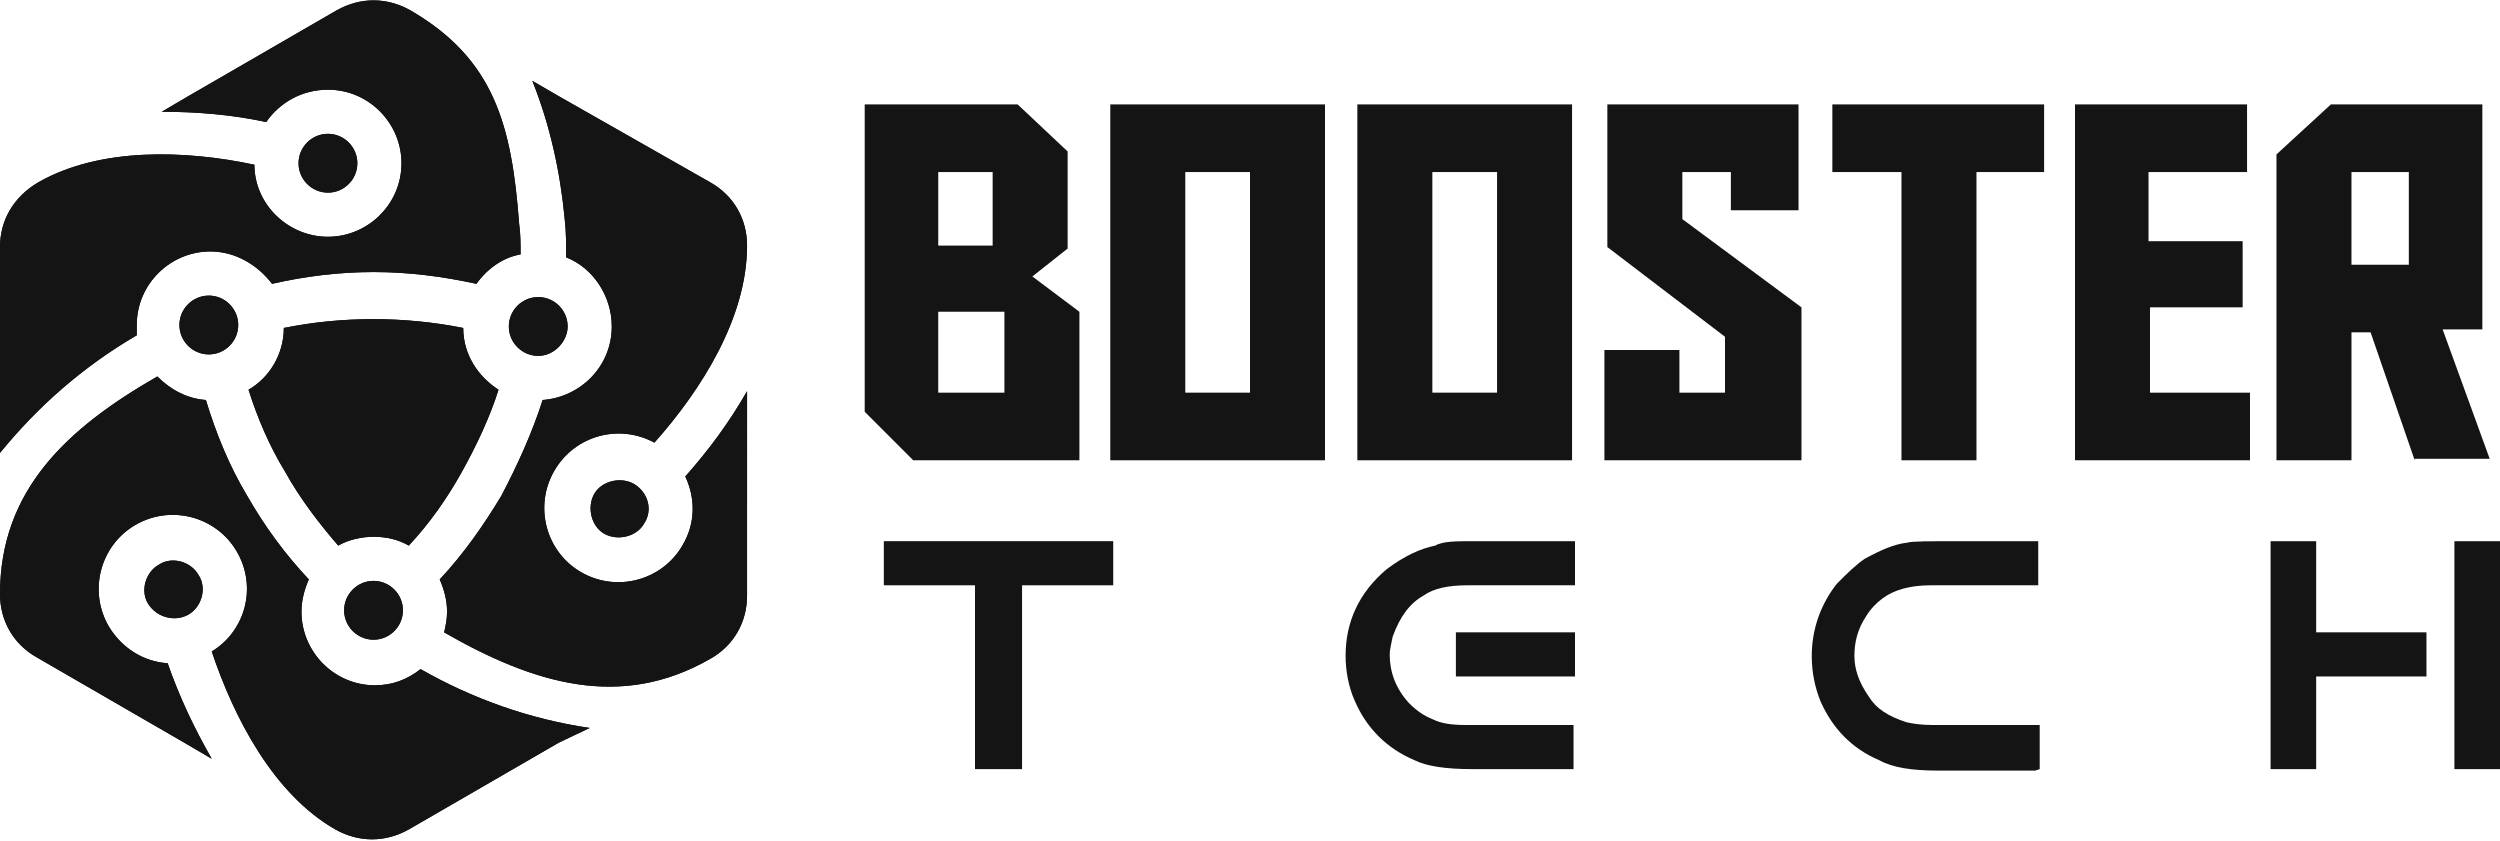
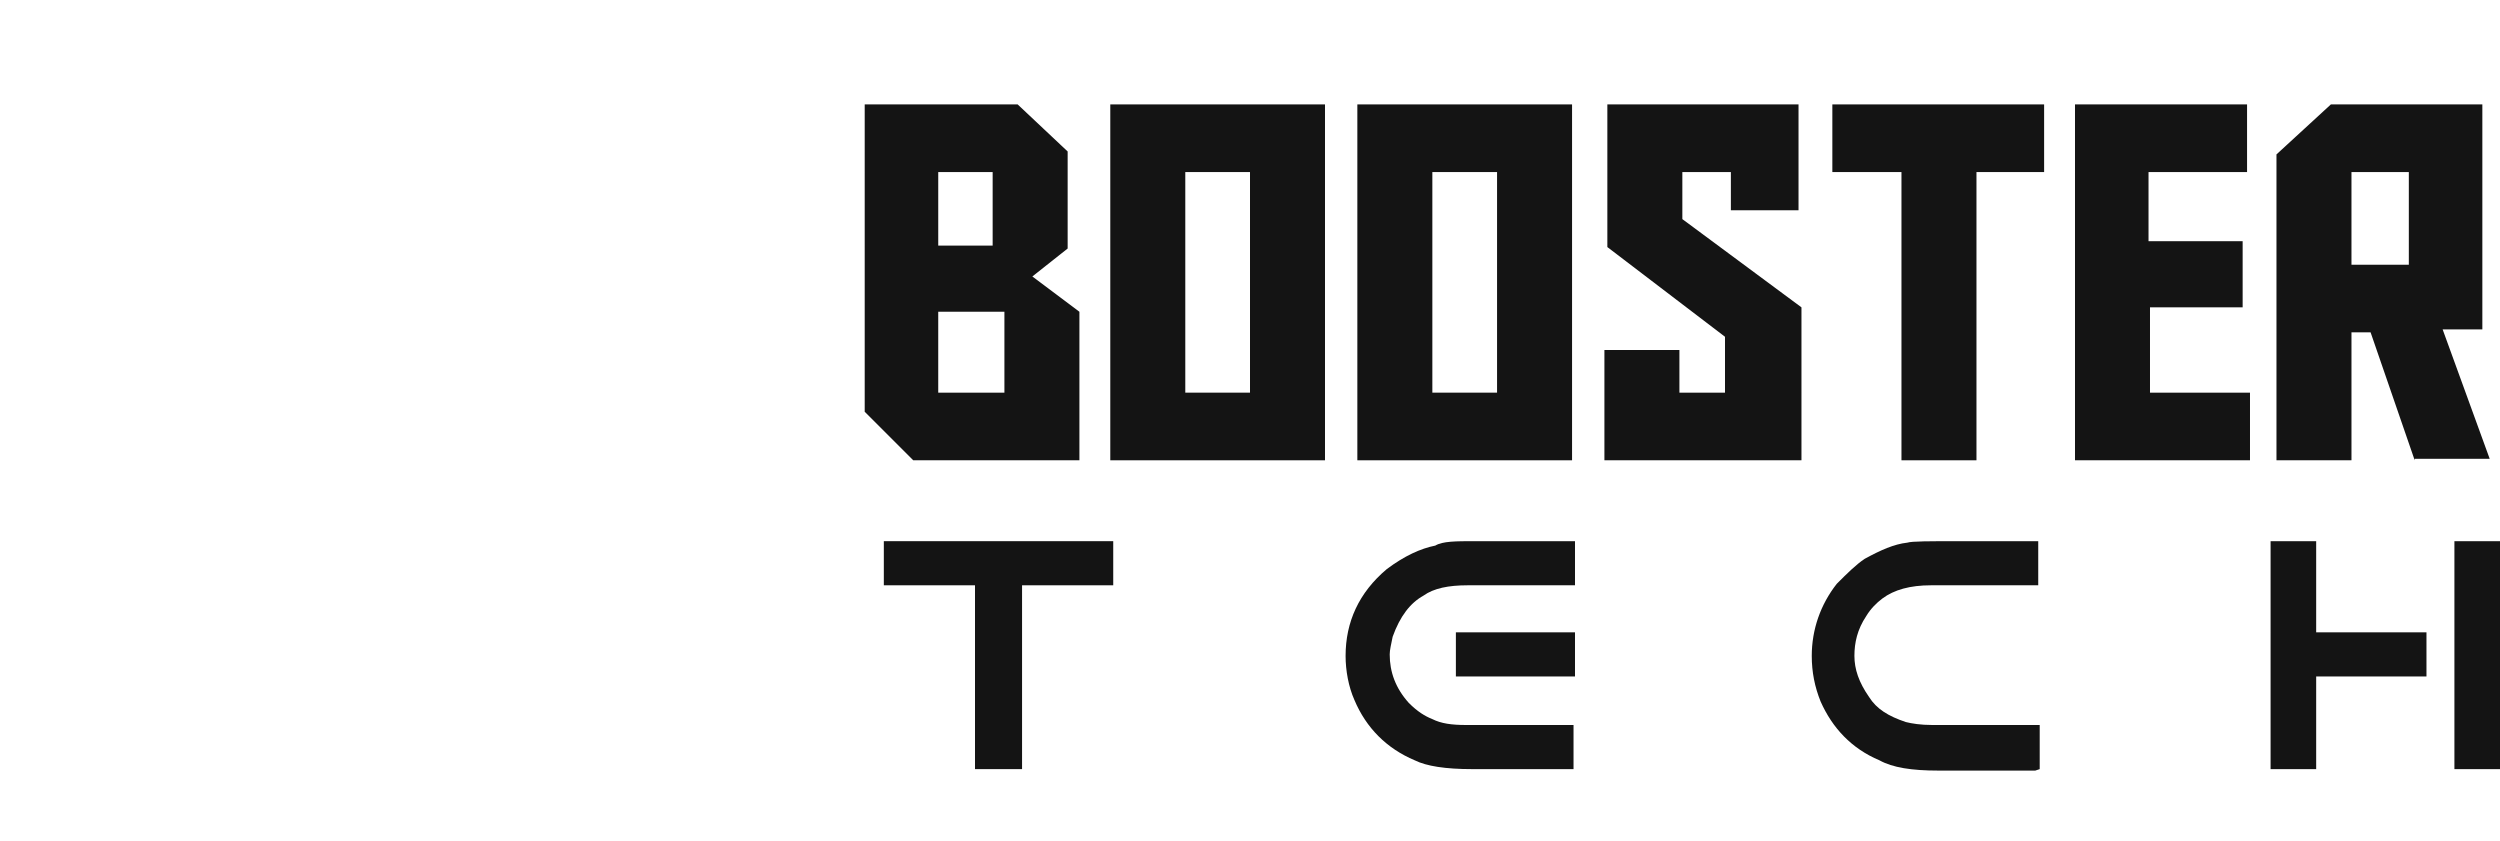
<svg xmlns="http://www.w3.org/2000/svg" xmlns:xlink="http://www.w3.org/1999/xlink" version="1.1" id="Layer_1" x="0px" y="0px" width="170px" height="57.2px" viewBox="0 0 170 57.2" style="enable-background:new 0 0 170 57.2;" xml:space="preserve">
  <style type="text/css">
	.st0{clip-path:url(#SVGID_4_);fill:#141414;}
	.st1{fill:#141414;}
</style>
  <g>
    <g>
      <defs>
-         <path id="SVGID_1_" d="M38.6,22.2c0-1.1-0.9-2-2-2s-2,0.9-2,2c0,1.1,0.9,2,2,2S38.6,23.2,38.6,22.2 M43.1,32.9     c-0.9-0.5-2.2-0.2-2.7,0.7c-0.5,0.9-0.2,2.2,0.7,2.7c0.9,0.5,2.2,0.2,2.7-0.7C44.4,34.7,44.1,33.5,43.1,32.9z M40.1,49.5     c-4.1-0.6-8-2-11.5-4c-0.9,0.7-1.9,1.1-3.1,1.1c-2.8,0-5-2.3-5-5c0-0.8,0.2-1.5,0.5-2.2c-1.6-1.7-3-3.6-4.2-5.7     c-1.2-2-2.1-4.2-2.8-6.5c-1.3-0.1-2.4-0.7-3.3-1.6C4.6,29.1,0,33.3,0,40.4c0,1.8,0.9,3.4,2.5,4.3l10.2,5.9l1.7,1     c-1.2-2.1-2.2-4.2-3-6.5c-1.6-0.1-3.1-1-4-2.5c-1.4-2.4-0.6-5.5,1.8-6.9c2.4-1.4,5.5-0.6,6.9,1.8c1.4,2.4,0.6,5.4-1.7,6.8     c1.5,4.5,4.2,9.7,8.4,12.1c1.6,0.9,3.4,0.9,5,0l10.2-5.9L40.1,49.5z M25.4,43.5c1.1,0,2-0.9,2-2s-0.9-2-2-2c-1.1,0-2,0.9-2,2     S24.3,43.5,25.4,43.5z M12.8,41.8c0.9-0.5,1.3-1.8,0.7-2.7c-0.5-0.9-1.8-1.3-2.7-0.7c-0.9,0.5-1.3,1.8-0.7,2.7     C10.7,42,11.9,42.3,12.8,41.8z M19.4,32.1c1,1.8,2.3,3.5,3.6,5c0.7-0.4,1.6-0.6,2.4-0.6c0.9,0,1.7,0.2,2.4,0.6     c1.4-1.5,2.6-3.2,3.6-5c1-1.8,1.9-3.7,2.5-5.6c-1.4-0.9-2.4-2.4-2.4-4.2c-2-0.4-4.1-0.6-6.1-0.6c-2.1,0-4.1,0.2-6.1,0.6     c0,1.8-1,3.4-2.4,4.2C17.5,28.4,18.3,30.3,19.4,32.1z M25.4,18.5c2.4,0,4.7,0.3,7,0.8c0.7-1,1.8-1.8,3-2c0-0.7,0-1.4-0.1-2.1     C34.8,8.5,33.6,4,27.9,0.7c-1.6-0.9-3.4-0.9-5,0L12.7,6.6l-1.7,1c2.4,0,4.8,0.2,7.1,0.7c0.9-1.3,2.4-2.2,4.2-2.2c2.8,0,5,2.3,5,5     c0,2.8-2.3,5-5,5c-2.7,0-5-2.2-5-4.9c-4.7-1-10.5-1.2-14.7,1.2C0.9,13.4,0,15,0,16.8v11.8v2.2c2.6-3.2,5.7-5.9,9.3-8     c0-0.2,0-0.5,0-0.7c0-2.8,2.3-5,5-5c1.7,0,3.2,0.9,4.2,2.2C20.7,18.8,23,18.5,25.4,18.5z M22.3,13.1c1.1,0,2-0.9,2-2     c0-1.1-0.9-2-2-2c-1.1,0-2,0.9-2,2C20.3,12.2,21.2,13.1,22.3,13.1z M16.2,22.1c0-1.1-0.9-2-2-2c-1.1,0-2,0.9-2,2c0,1.1,0.9,2,2,2     C15.3,24.1,16.2,23.2,16.2,22.1z M36.2,5.5c1.2,3,1.9,6.2,2.2,9.4c0.1,0.9,0.1,1.7,0.1,2.6c1.8,0.7,3.1,2.6,3.1,4.7     c0,2.7-2.1,4.8-4.7,5c-0.7,2.2-1.7,4.4-2.8,6.5c-1.2,2-2.6,4-4.2,5.7c0.3,0.7,0.5,1.4,0.5,2.2c0,0.5-0.1,1-0.2,1.4     c6.1,3.5,12,5.3,18.1,1.8c1.6-0.9,2.5-2.5,2.5-4.3V28.6v-2c-1.2,2.1-2.6,4-4.2,5.8c0.7,1.5,0.7,3.2-0.2,4.7     c-1.4,2.4-4.5,3.2-6.9,1.8c-2.4-1.4-3.2-4.5-1.8-6.9c1.4-2.4,4.4-3.2,6.8-1.9c3.2-3.6,6.3-8.5,6.3-13.4c0-1.8-0.9-3.4-2.5-4.3     L38.1,6.6L36.2,5.5z" />
-       </defs>
+         </defs>
      <clipPath id="SVGID_2_">
        <use xlink:href="#SVGID_1_" style="overflow:visible;" />
      </clipPath>
    </g>
    <g>
      <defs>
-         <path id="SVGID_3_" d="M38.6,22.2c0-1.1-0.9-2-2-2s-2,0.9-2,2c0,1.1,0.9,2,2,2S38.6,23.2,38.6,22.2 M43.1,32.9     c-0.9-0.5-2.2-0.2-2.7,0.7c-0.5,0.9-0.2,2.2,0.7,2.7c0.9,0.5,2.2,0.2,2.7-0.7C44.4,34.7,44.1,33.5,43.1,32.9z M40.1,49.5     c-4.1-0.6-8-2-11.5-4c-0.9,0.7-1.9,1.1-3.1,1.1c-2.8,0-5-2.3-5-5c0-0.8,0.2-1.5,0.5-2.2c-1.6-1.7-3-3.6-4.2-5.7     c-1.2-2-2.1-4.2-2.8-6.5c-1.3-0.1-2.4-0.7-3.3-1.6C4.6,29.1,0,33.3,0,40.4c0,1.8,0.9,3.4,2.5,4.3l10.2,5.9l1.7,1     c-1.2-2.1-2.2-4.2-3-6.5c-1.6-0.1-3.1-1-4-2.5c-1.4-2.4-0.6-5.5,1.8-6.9c2.4-1.4,5.5-0.6,6.9,1.8c1.4,2.4,0.6,5.4-1.7,6.8     c1.5,4.5,4.2,9.7,8.4,12.1c1.6,0.9,3.4,0.9,5,0l10.2-5.9L40.1,49.5z M25.4,43.5c1.1,0,2-0.9,2-2s-0.9-2-2-2c-1.1,0-2,0.9-2,2     S24.3,43.5,25.4,43.5z M12.8,41.8c0.9-0.5,1.3-1.8,0.7-2.7c-0.5-0.9-1.8-1.3-2.7-0.7c-0.9,0.5-1.3,1.8-0.7,2.7     C10.7,42,11.9,42.3,12.8,41.8z M19.4,32.1c1,1.8,2.3,3.5,3.6,5c0.7-0.4,1.6-0.6,2.4-0.6c0.9,0,1.7,0.2,2.4,0.6     c1.4-1.5,2.6-3.2,3.6-5c1-1.8,1.9-3.7,2.5-5.6c-1.4-0.9-2.4-2.4-2.4-4.2c-2-0.4-4.1-0.6-6.1-0.6c-2.1,0-4.1,0.2-6.1,0.6     c0,1.8-1,3.4-2.4,4.2C17.5,28.4,18.3,30.3,19.4,32.1z M25.4,18.5c2.4,0,4.7,0.3,7,0.8c0.7-1,1.8-1.8,3-2c0-0.7,0-1.4-0.1-2.1     C34.8,8.5,33.6,4,27.9,0.7c-1.6-0.9-3.4-0.9-5,0L12.7,6.6l-1.7,1c2.4,0,4.8,0.2,7.1,0.7c0.9-1.3,2.4-2.2,4.2-2.2c2.8,0,5,2.3,5,5     c0,2.8-2.3,5-5,5c-2.7,0-5-2.2-5-4.9c-4.7-1-10.5-1.2-14.7,1.2C0.9,13.4,0,15,0,16.8v11.8v2.2c2.6-3.2,5.7-5.9,9.3-8     c0-0.2,0-0.5,0-0.7c0-2.8,2.3-5,5-5c1.7,0,3.2,0.9,4.2,2.2C20.7,18.8,23,18.5,25.4,18.5z M22.3,13.1c1.1,0,2-0.9,2-2     c0-1.1-0.9-2-2-2c-1.1,0-2,0.9-2,2C20.3,12.2,21.2,13.1,22.3,13.1z M16.2,22.1c0-1.1-0.9-2-2-2c-1.1,0-2,0.9-2,2c0,1.1,0.9,2,2,2     C15.3,24.1,16.2,23.2,16.2,22.1z M36.2,5.5c1.2,3,1.9,6.2,2.2,9.4c0.1,0.9,0.1,1.7,0.1,2.6c1.8,0.7,3.1,2.6,3.1,4.7     c0,2.7-2.1,4.8-4.7,5c-0.7,2.2-1.7,4.4-2.8,6.5c-1.2,2-2.6,4-4.2,5.7c0.3,0.7,0.5,1.4,0.5,2.2c0,0.5-0.1,1-0.2,1.4     c6.1,3.5,12,5.3,18.1,1.8c1.6-0.9,2.5-2.5,2.5-4.3V28.6v-2c-1.2,2.1-2.6,4-4.2,5.8c0.7,1.5,0.7,3.2-0.2,4.7     c-1.4,2.4-4.5,3.2-6.9,1.8c-2.4-1.4-3.2-4.5-1.8-6.9c1.4-2.4,4.4-3.2,6.8-1.9c3.2-3.6,6.3-8.5,6.3-13.4c0-1.8-0.9-3.4-2.5-4.3     L38.1,6.6L36.2,5.5z" />
-       </defs>
+         </defs>
      <use xlink:href="#SVGID_3_" style="overflow:visible;fill-rule:evenodd;clip-rule:evenodd;fill:#141414;" />
      <clipPath id="SVGID_4_">
        <use xlink:href="#SVGID_3_" style="overflow:visible;" />
      </clipPath>
-       <rect y="-0.2" class="st0" width="50.8" height="57.7" />
    </g>
    <g>
      <defs>
-         <path id="SVGID_5_" d="M38.6,22.2c0-1.1-0.9-2-2-2s-2,0.9-2,2c0,1.1,0.9,2,2,2S38.6,23.2,38.6,22.2 M43.1,32.9     c-0.9-0.5-2.2-0.2-2.7,0.7c-0.5,0.9-0.2,2.2,0.7,2.7c0.9,0.5,2.2,0.2,2.7-0.7C44.4,34.7,44.1,33.5,43.1,32.9z M40.1,49.5     c-4.1-0.6-8-2-11.5-4c-0.9,0.7-1.9,1.1-3.1,1.1c-2.8,0-5-2.3-5-5c0-0.8,0.2-1.5,0.5-2.2c-1.6-1.7-3-3.6-4.2-5.7     c-1.2-2-2.1-4.2-2.8-6.5c-1.3-0.1-2.4-0.7-3.3-1.6C4.6,29.1,0,33.3,0,40.4c0,1.8,0.9,3.4,2.5,4.3l10.2,5.9l1.7,1     c-1.2-2.1-2.2-4.2-3-6.5c-1.6-0.1-3.1-1-4-2.5c-1.4-2.4-0.6-5.5,1.8-6.9c2.4-1.4,5.5-0.6,6.9,1.8c1.4,2.4,0.6,5.4-1.7,6.8     c1.5,4.5,4.2,9.7,8.4,12.1c1.6,0.9,3.4,0.9,5,0l10.2-5.9L40.1,49.5z M25.4,43.5c1.1,0,2-0.9,2-2s-0.9-2-2-2c-1.1,0-2,0.9-2,2     S24.3,43.5,25.4,43.5z M12.8,41.8c0.9-0.5,1.3-1.8,0.7-2.7c-0.5-0.9-1.8-1.3-2.7-0.7c-0.9,0.5-1.3,1.8-0.7,2.7     C10.7,42,11.9,42.3,12.8,41.8z M19.4,32.1c1,1.8,2.3,3.5,3.6,5c0.7-0.4,1.6-0.6,2.4-0.6c0.9,0,1.7,0.2,2.4,0.6     c1.4-1.5,2.6-3.2,3.6-5c1-1.8,1.9-3.7,2.5-5.6c-1.4-0.9-2.4-2.4-2.4-4.2c-2-0.4-4.1-0.6-6.1-0.6c-2.1,0-4.1,0.2-6.1,0.6     c0,1.8-1,3.4-2.4,4.2C17.5,28.4,18.3,30.3,19.4,32.1z M25.4,18.5c2.4,0,4.7,0.3,7,0.8c0.7-1,1.8-1.8,3-2c0-0.7,0-1.4-0.1-2.1     C34.8,8.5,33.6,4,27.9,0.7c-1.6-0.9-3.4-0.9-5,0L12.7,6.6l-1.7,1c2.4,0,4.8,0.2,7.1,0.7c0.9-1.3,2.4-2.2,4.2-2.2c2.8,0,5,2.3,5,5     c0,2.8-2.3,5-5,5c-2.7,0-5-2.2-5-4.9c-4.7-1-10.5-1.2-14.7,1.2C0.9,13.4,0,15,0,16.8v11.8v2.2c2.6-3.2,5.7-5.9,9.3-8     c0-0.2,0-0.5,0-0.7c0-2.8,2.3-5,5-5c1.7,0,3.2,0.9,4.2,2.2C20.7,18.8,23,18.5,25.4,18.5z M22.3,13.1c1.1,0,2-0.9,2-2     c0-1.1-0.9-2-2-2c-1.1,0-2,0.9-2,2C20.3,12.2,21.2,13.1,22.3,13.1z M16.2,22.1c0-1.1-0.9-2-2-2c-1.1,0-2,0.9-2,2c0,1.1,0.9,2,2,2     C15.3,24.1,16.2,23.2,16.2,22.1z M36.2,5.5c1.2,3,1.9,6.2,2.2,9.4c0.1,0.9,0.1,1.7,0.1,2.6c1.8,0.7,3.1,2.6,3.1,4.7     c0,2.7-2.1,4.8-4.7,5c-0.7,2.2-1.7,4.4-2.8,6.5c-1.2,2-2.6,4-4.2,5.7c0.3,0.7,0.5,1.4,0.5,2.2c0,0.5-0.1,1-0.2,1.4     c6.1,3.5,12,5.3,18.1,1.8c1.6-0.9,2.5-2.5,2.5-4.3V28.6v-2c-1.2,2.1-2.6,4-4.2,5.8c0.7,1.5,0.7,3.2-0.2,4.7     c-1.4,2.4-4.5,3.2-6.9,1.8c-2.4-1.4-3.2-4.5-1.8-6.9c1.4-2.4,4.4-3.2,6.8-1.9c3.2-3.6,6.3-8.5,6.3-13.4c0-1.8-0.9-3.4-2.5-4.3     L38.1,6.6L36.2,5.5z" />
-       </defs>
+         </defs>
      <clipPath id="SVGID_6_">
        <use xlink:href="#SVGID_5_" style="overflow:visible;" />
      </clipPath>
    </g>
  </g>
  <g>
    <g>
      <path class="st1" d="M73.4,21.2v10.1H62.1l-3.3-3.3V7.1h10.4l3.4,3.2v6.6l-2.4,1.9L73.4,21.2z M67.5,16.7v-5h-3.7v5H67.5z     M68.3,26.7v-5.5h-4.5v5.5H68.3z" />
      <path class="st1" d="M75.5,7.1h14.6v24.2H75.5V7.1z M80.6,26.7h4.4v-15h-4.4V26.7z" />
      <path class="st1" d="M92.3,7.1h14.6v24.2H92.3V7.1z M97.4,26.7h4.4v-15h-4.4V26.7z" />
      <path class="st1" d="M122.4,31.3h-13.3v-7.5h5.1v2.9h3.1v-3.8l-8-6.1V7.1h13v7.2h-4.6v-2.6h-3.3v3.2l8.1,6V31.3z" />
      <path class="st1" d="M139,11.7h-4.6v19.6h-5.1V11.7h-4.7V7.1H139V11.7z" />
      <path class="st1" d="M141.1,7.1h11.7v4.6h-6.7v4.7h6.4v4.5h-6.3v5.8h6.8v4.6h-11.9V7.1z" />
      <path class="st1" d="M164.2,31.3l-3-8.7h-1.3v8.7h-5.1V10.5l3.7-3.4h10.3v15.3h-2.7l3.2,8.8H164.2z M163.8,18v-6.3h-3.9V18H163.8z    " />
      <path class="st1" d="M60.1,36.8h15.6v3h-6.2v12.5h-3.2V39.8h-6.2V36.8z" />
      <path class="st1" d="M100.3,36.8h6.8v3h-7.3c-1.3,0-2.3,0.2-3,0.7c-0.9,0.5-1.6,1.4-2.1,2.8c-0.1,0.5-0.2,0.9-0.2,1.2    c0,1.2,0.4,2.3,1.3,3.3c0.6,0.6,1.1,0.9,1.6,1.1c0.6,0.3,1.3,0.4,2.3,0.4h7.3v3h-6.9c-1.8,0-3.1-0.2-3.9-0.6    c-1.9-0.8-3.3-2.2-4.1-4.1c-0.4-0.9-0.6-2-0.6-3c0-2.3,0.9-4.3,2.8-5.9c1.2-0.9,2.3-1.4,3.3-1.6C98.1,36.8,99,36.8,100.3,36.8z     M99,43h8.1v3H99V43z" />
      <path class="st1" d="M138.6,36.8v3h-7.3c-1.4,0-2.5,0.3-3.3,0.9c-0.4,0.3-0.8,0.7-1.1,1.2c-0.6,0.9-0.8,1.8-0.8,2.7    c0,0.9,0.3,1.8,1,2.8c0.5,0.8,1.3,1.3,2.5,1.7c0.4,0.1,1,0.2,1.8,0.2h7.3v3l-0.3,0.1h-6.6c-1.8,0-3.1-0.2-4-0.7    c-1.9-0.8-3.2-2.2-4-4c-0.4-1-0.6-2-0.6-3.1c0-1.8,0.6-3.5,1.7-4.9c0.7-0.7,1.3-1.3,1.9-1.7c1.1-0.6,2-1,2.9-1.1    c0.3-0.1,1.5-0.1,3.6-0.1H138.6z" />
      <path class="st1" d="M154.4,36.8h3.1V43h7.5v3h-7.5v6.3h-3.1V36.8z M166.9,36.8h3.1v15.5h-3.1V36.8z" />
    </g>
  </g>
</svg>